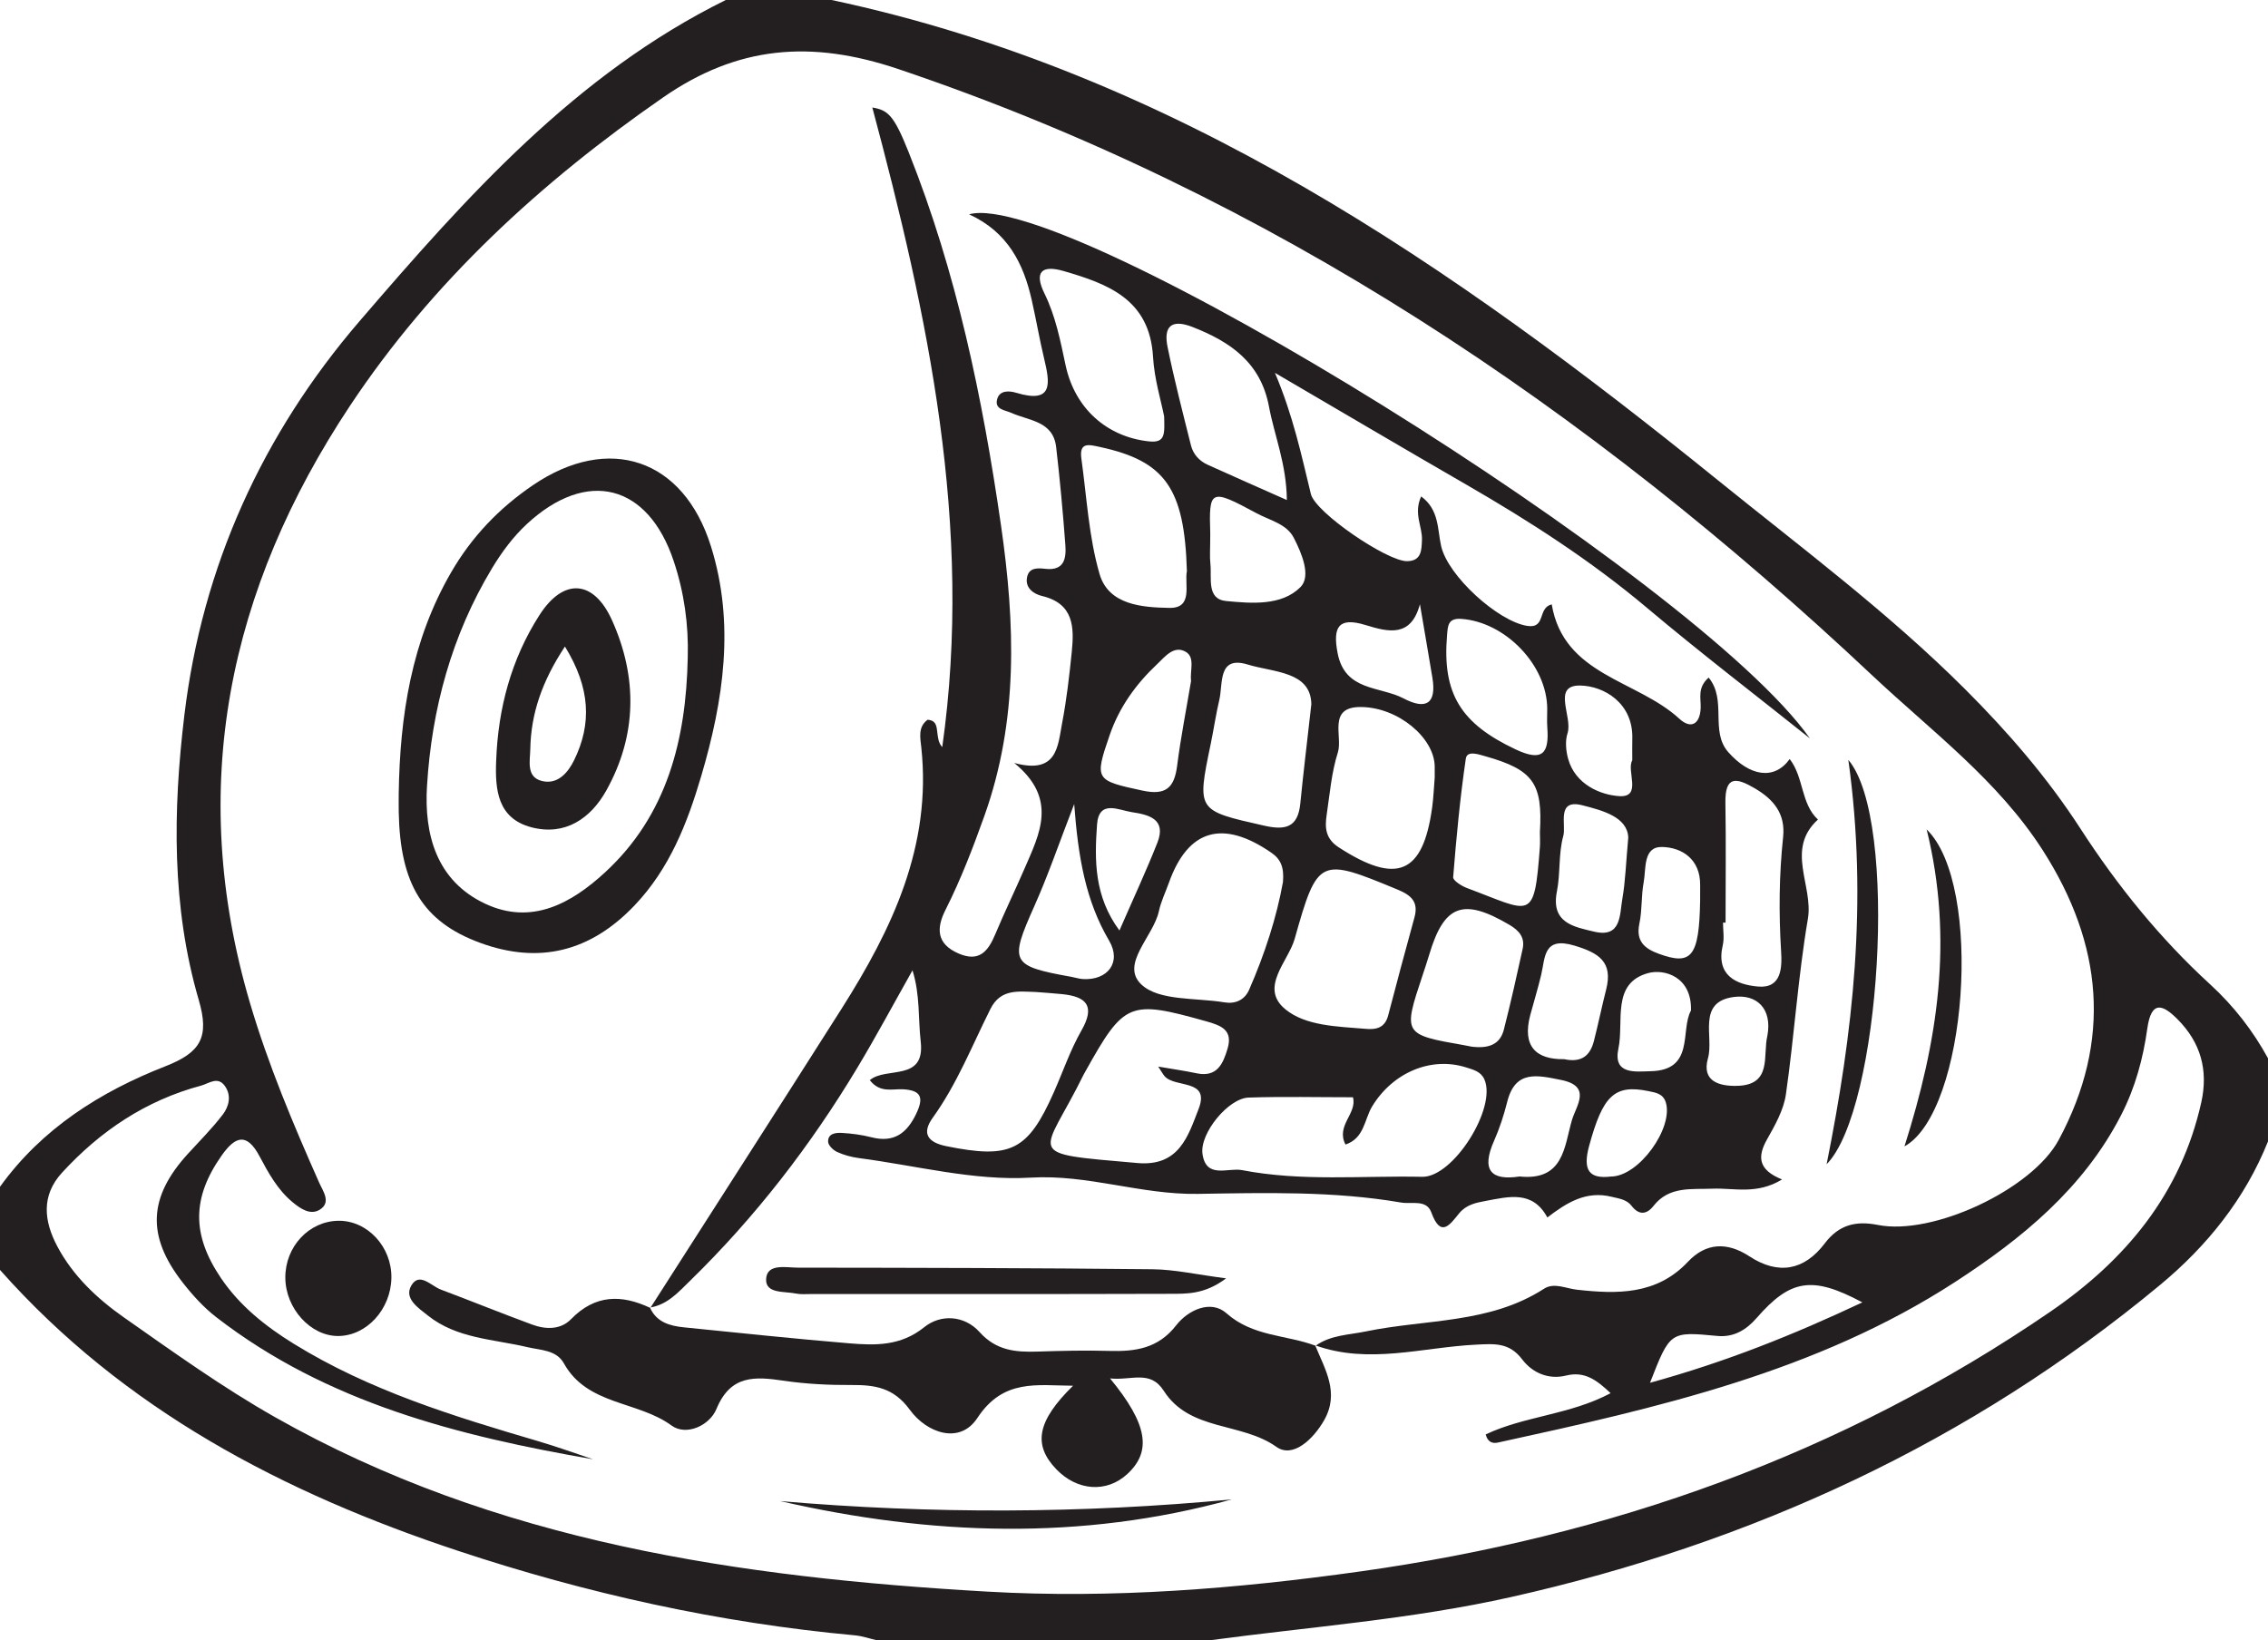
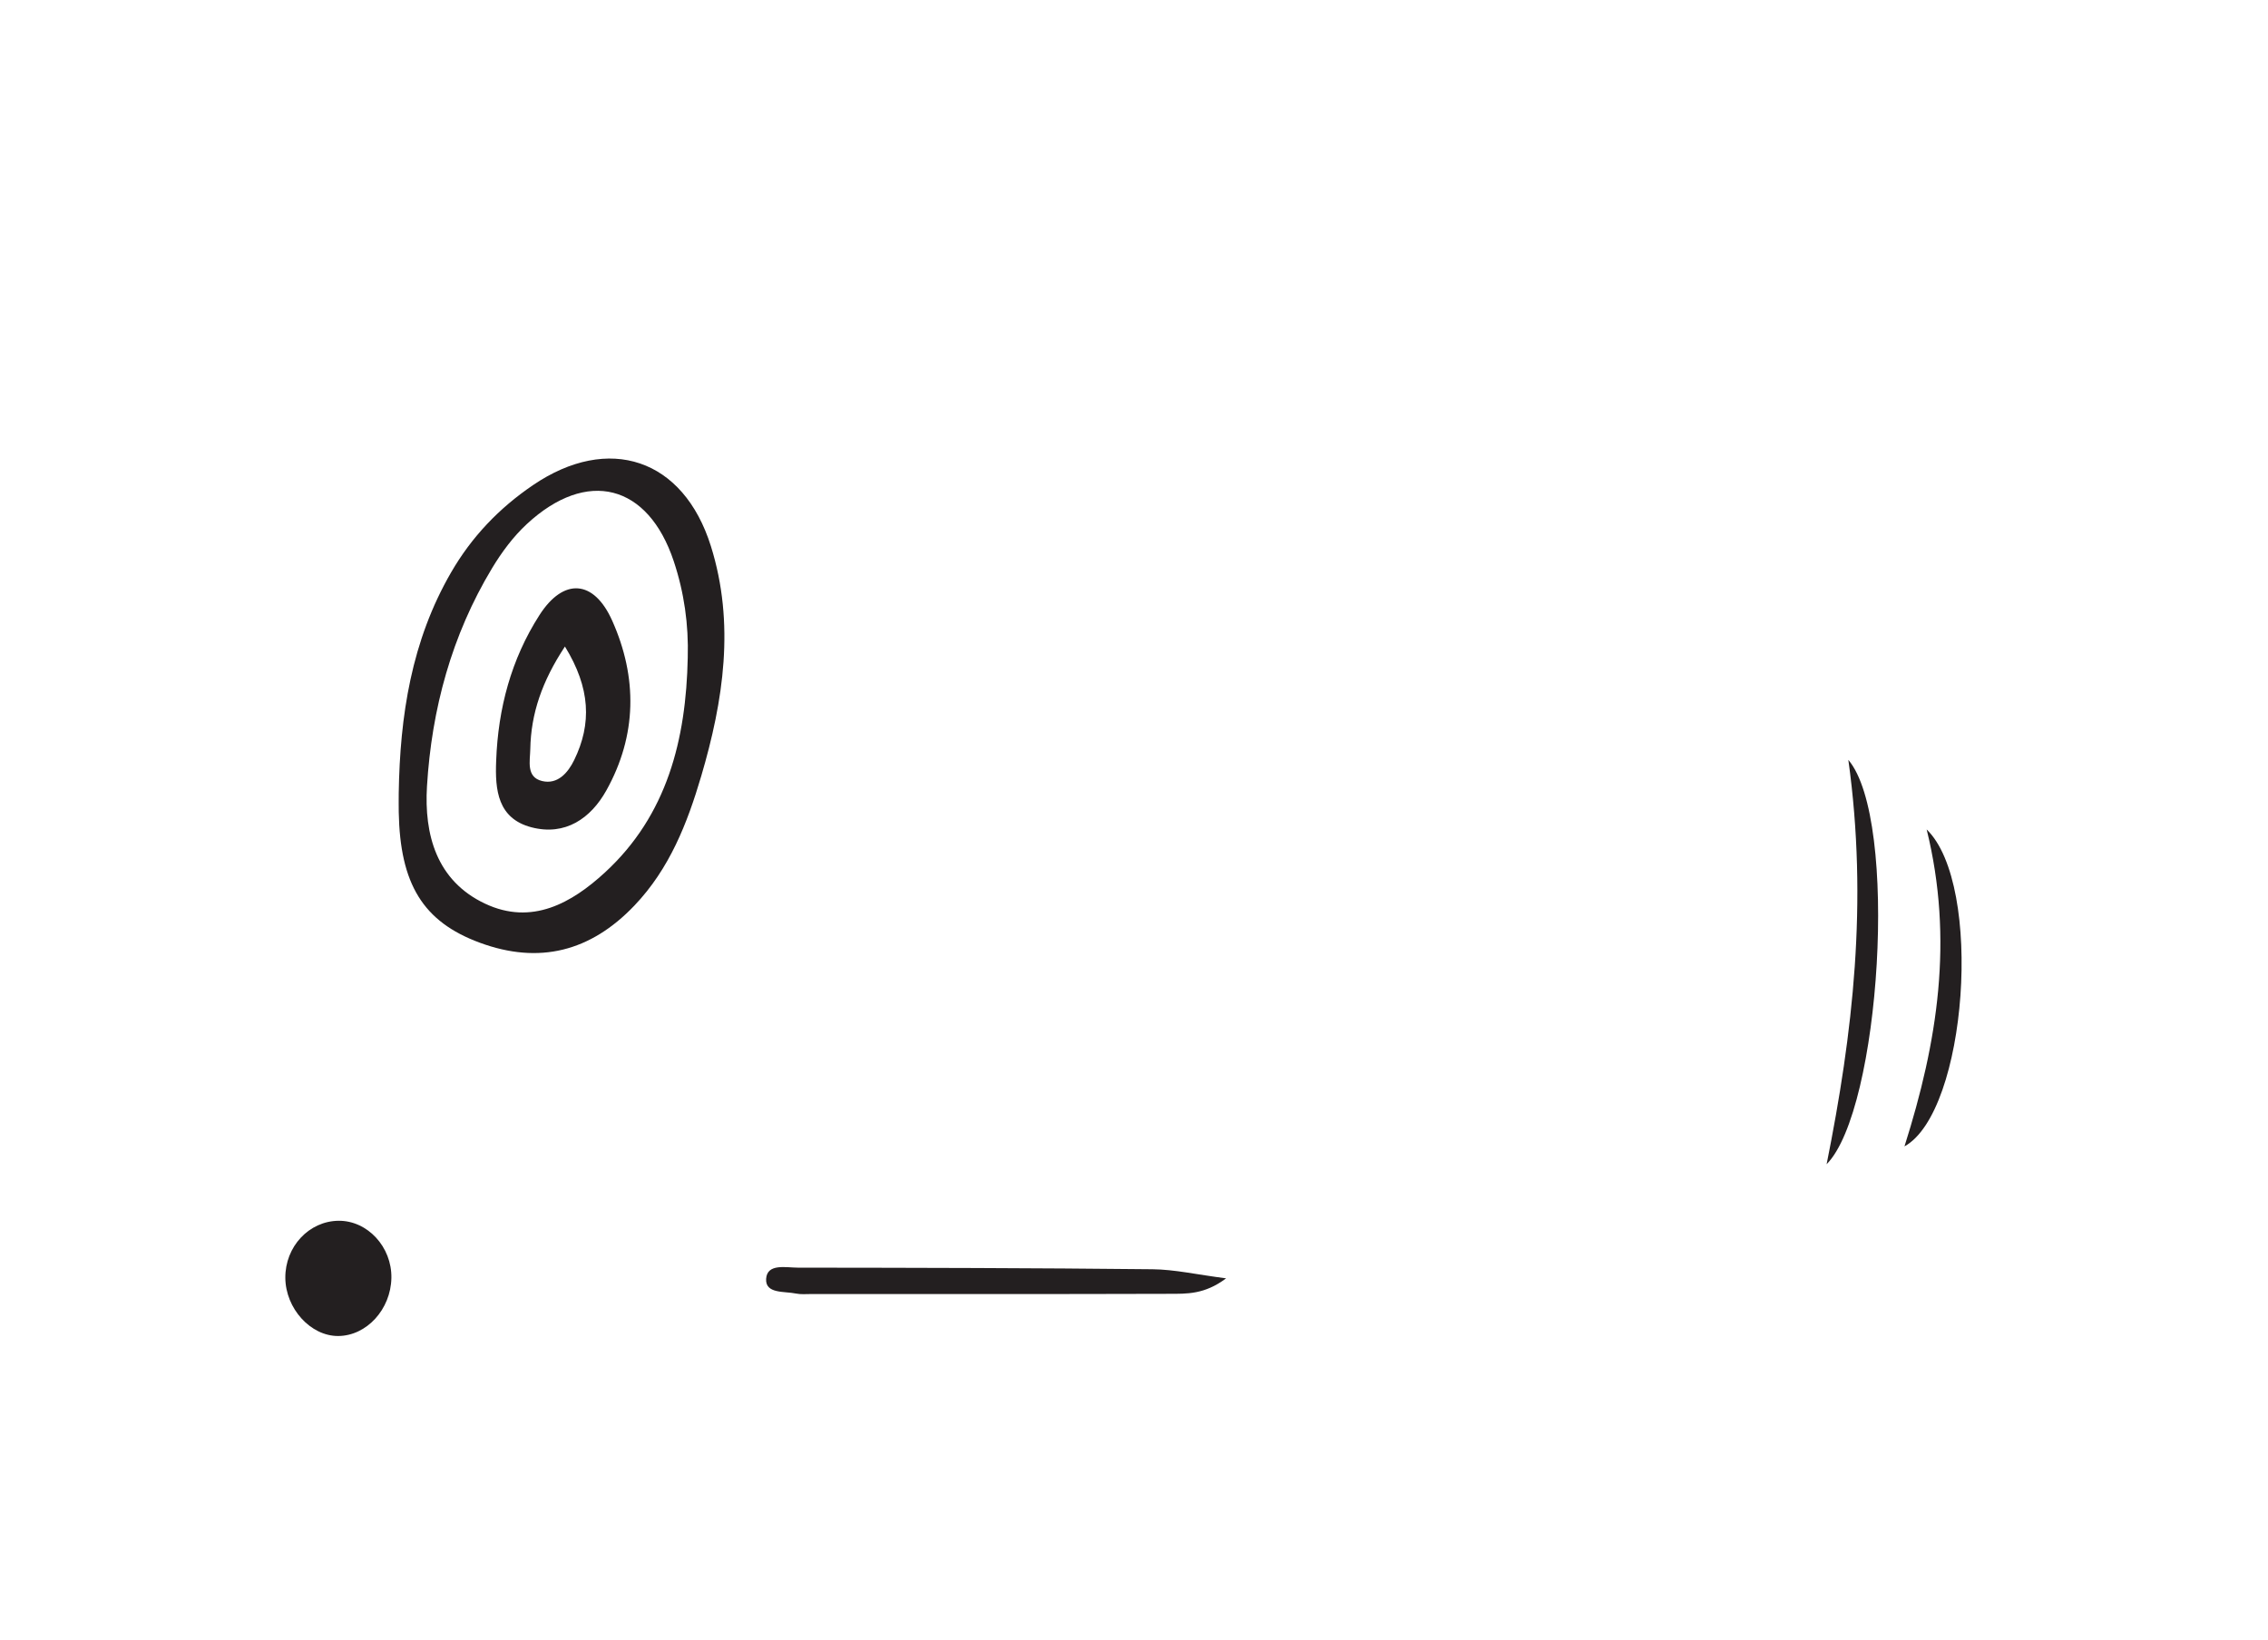
<svg xmlns="http://www.w3.org/2000/svg" width="496.826pt" height="359.371pt" viewBox="0 0 496.826 359.371" version="1.1">
  <defs>
    <clipPath id="clip1">
-       <path d="M 0 0 L 496.824 0 L 496.824 359.371 L 0 359.371 Z M 0 0 " />
-     </clipPath>
+       </clipPath>
  </defs>
  <g id="surface1">
    <g clip-path="url(#clip1)" clip-rule="nonzero">
-       <path style=" stroke:none;fill-rule:evenodd;fill:rgb(13.73%,12.16%,12.549%);fill-opacity:1;" d="M 361.449 302.953 C 378.02 298.387 392.73 292.508 407.965 285.336 C 396.945 279.434 392.195 280.293 384.805 288.758 C 382.492 291.41 379.766 293.023 376.199 292.688 C 365.844 291.711 365.848 291.68 361.449 302.953 M 288.102 294.742 L 288.199 294.836 C 291.504 292.465 295.508 292.469 299.246 291.691 C 312.336 288.98 326.301 290.059 338.23 282.348 C 340.434 280.926 342.984 282.285 345.43 282.559 C 354.203 283.531 362.883 283.746 369.746 276.449 C 373.707 272.238 378.352 272.055 383.207 275.238 C 389.551 279.402 395.242 278.348 399.734 272.406 C 402.84 268.301 406.562 267.422 411.363 268.371 C 423.391 270.766 445.129 260.598 450.961 249.773 C 462.707 227.965 460.617 206.809 447.508 186.32 C 437.676 170.953 423.117 160.188 410.078 147.922 C 347.844 89.395 278.461 42.676 196.77 15.125 C 177.527 8.637 161.488 10.109 145.285 21.328 C 118.469 39.898 94.68 61.762 76.668 88.902 C 50.07 128.988 40.828 172.535 54.773 219.785 C 58.777 233.348 64.223 246.266 69.93 259.129 C 70.75 260.984 72.621 263.43 70.047 265.027 C 67.977 266.316 65.789 264.793 64.055 263.352 C 60.797 260.641 58.797 256.977 56.855 253.328 C 54.055 248.074 51.535 248.898 48.516 253.215 C 42.094 262.371 41.93 270.473 48.438 280.062 C 52.543 286.109 58.152 290.57 64.305 294.375 C 80.926 304.656 99.391 310.301 117.938 315.758 C 121.973 316.941 125.934 318.387 129.926 319.711 C 100.383 314.59 71.652 307.34 47.43 288.621 C 44.625 286.457 42.152 283.727 39.965 280.918 C 32.07 270.777 32.516 262.273 41.141 252.809 C 43.738 249.961 46.488 247.219 48.816 244.164 C 50.148 242.418 50.75 240.051 49.285 237.957 C 47.703 235.703 45.777 237.383 44.047 237.848 C 31.961 241.086 21.992 247.762 13.602 256.902 C 8.969 261.949 9.633 267.531 12.527 273.016 C 15.953 279.496 21.25 284.496 27.121 288.613 C 37.957 296.215 48.77 303.98 60.266 310.492 C 108.629 337.895 162.035 345.594 216.332 348.707 C 243.621 350.273 270.859 348.094 297.996 344.281 C 352.695 336.602 403.441 318.703 449.156 287.367 C 465.621 276.078 477.734 261.566 482.207 241.535 C 483.793 234.434 482.055 228.387 477.039 223.34 C 473.879 220.152 471.273 218.957 470.383 225.371 C 469.469 231.895 467.758 238.254 464.664 244.277 C 456.406 260.379 442.867 271.398 428.305 280.855 C 397.883 300.613 363.008 308.441 328.176 316.039 C 327.191 316.258 325.973 316.188 325.449 314.27 C 333.945 310.227 343.883 309.988 352.82 305.227 C 349.719 302.312 347.125 300.363 343.043 301.371 C 339.199 302.32 335.664 300.754 333.453 297.832 C 330.621 294.094 327.441 294.398 323.324 294.598 C 311.605 295.172 299.84 298.98 288.102 294.742 M 182.168 0 C 257.223 15.984 318.07 58.098 376.297 105.191 C 394.711 120.086 413.711 134.246 430.512 151.035 C 439.891 160.406 448.539 170.414 455.742 181.547 C 463.863 194.098 473.168 205.602 484.18 215.688 C 489.312 220.395 493.492 225.773 496.824 231.852 L 496.824 250.07 C 491.793 262.656 483.473 272.973 473.242 281.469 C 431.574 316.066 383.715 338.051 331.059 349.883 C 309.293 354.773 287.031 356.41 264.973 359.371 L 192.105 359.371 C 190.504 359 188.922 358.438 187.301 358.285 C 157.523 355.551 128.473 349.113 100.188 339.719 C 62.094 327.066 27.168 308.859 0 278.223 L 0 260.008 C 9.191 247.23 22.031 239.156 36.266 233.59 C 44.008 230.559 45.914 227.203 43.539 219.078 C 37.574 198.66 37.875 177.59 40.383 156.719 C 44.305 124.094 57.484 95.102 78.812 70.305 C 102.16 43.156 126.012 16.297 158.984 0 Z M 182.168 0 " />
-     </g>
-     <path style=" stroke:none;fill-rule:evenodd;fill:rgb(13.73%,12.16%,12.549%);fill-opacity:1;" d="M 387.168 226.891 C 388.266 220.902 384.742 217.785 379.836 218.422 C 371.648 219.488 375.477 227.133 374.148 231.836 C 372.699 236.949 376.684 238 380.543 237.898 C 388.32 237.691 386.105 231.211 387.168 226.891 M 245.223 203.859 C 248.227 196.953 251.074 190.859 253.539 184.613 C 255.594 179.391 251.539 178.477 247.941 177.934 C 245.07 177.5 240.715 175.113 240.316 180.652 C 239.75 188.461 239.684 196.371 245.223 203.859 M 352.867 257.766 C 359.055 257.766 366.59 247.086 364.918 241.555 C 364.328 239.605 362.75 239.387 361.086 239.047 C 353.613 237.512 351.109 240.102 348.121 251.016 C 346.656 256.367 348.105 258.34 352.867 257.766 M 372.43 197.309 C 372.43 197.195 372.418 195.543 372.434 193.898 C 372.488 188.262 368.465 185.641 364.07 185.562 C 359.891 185.488 360.621 190.328 360.059 193.316 C 359.504 196.266 359.75 199.375 359.129 202.309 C 358.309 206.191 360.207 207.812 363.43 208.984 C 370.523 211.562 372.223 209.676 372.43 197.309 M 357.566 166.59 C 357.566 164.562 357.535 163.199 357.574 161.832 C 357.785 154.02 351.336 150.285 346.176 150.191 C 339.871 150.078 344.559 157.02 343.383 160.648 C 342.828 162.352 343.027 164.531 343.531 166.312 C 345.105 171.859 350.605 174.188 354.777 174.426 C 359.777 174.711 356.227 168.777 357.566 166.59 M 370.426 221.387 C 370.637 213.961 364.578 212.23 361.047 213.191 C 352.926 215.402 355.785 223.824 354.531 229.703 C 353.285 235.516 358.289 234.758 361.547 234.691 C 371.336 234.496 368.016 225.754 370.426 221.387 M 311.047 132.375 C 309.094 139.68 304.207 138.5 299.152 136.945 C 293.258 135.133 291.906 137.293 293.012 143.074 C 294.613 151.484 302.281 150.301 307.469 153.016 C 312.367 155.586 314.727 154.191 313.777 148.469 C 312.891 143.102 311.957 137.738 311.047 132.375 M 332.879 257.754 C 342.566 258.75 342.652 251.223 344.34 245.422 C 345.273 242.227 348.801 237.957 341.918 236.594 C 336.844 235.586 331.949 234.312 330.176 241.379 C 329.441 244.305 328.496 247.219 327.277 249.969 C 324.426 256.395 326.633 258.715 332.879 257.754 M 342.641 232.051 C 346.656 232.914 348.391 231.074 349.168 228.043 C 350.125 224.316 350.883 220.543 351.836 216.82 C 353.391 210.75 350.25 208.777 344.898 207.172 C 338.055 205.121 338.523 209.734 337.602 213.609 C 336.906 216.551 336.004 219.441 335.223 222.363 C 333.375 229.289 336.547 232.156 342.641 232.051 M 356.688 183.484 C 356.492 178.988 351.059 177.555 346.625 176.426 C 340.863 174.953 343.137 180.707 342.457 183.137 C 341.371 187.02 341.848 191.312 341.055 195.309 C 339.672 202.258 344.891 203.078 349.215 204.113 C 355.234 205.555 354.781 200.359 355.398 196.867 C 356.055 193.113 356.16 189.262 356.688 183.484 M 265.117 116.91 C 265.117 120.258 264.973 121.918 265.148 123.547 C 265.484 126.637 264.246 131.266 268.613 131.68 C 274.168 132.207 280.754 132.773 284.887 128.621 C 287.277 126.219 285.145 121.18 283.406 117.812 C 281.84 114.766 278.16 114.004 275.312 112.469 C 265.09 106.953 264.809 107.176 265.117 116.91 M 235.312 176.164 C 231.98 184.77 229.605 191.746 226.613 198.449 C 221.074 210.859 221.352 211.617 234.762 214.027 C 235.578 214.172 236.379 214.449 237.195 214.5 C 242.633 214.832 245.758 210.84 242.961 206.09 C 237.82 197.344 236.176 187.82 235.312 176.164 M 260.906 149.242 C 260.645 146.891 261.828 144.066 259.793 142.832 C 257.18 141.254 255.164 143.926 253.523 145.465 C 248.883 149.82 245.203 154.895 243.086 161.043 C 239.703 170.855 239.922 170.98 250.266 173.211 C 255.438 174.328 257.254 172.551 257.867 167.738 C 258.668 161.473 259.898 155.262 260.906 149.242 M 338.934 155.289 C 338.898 145.734 329.781 136.289 320.137 135.59 C 317.18 135.375 317.164 137.109 316.992 139.141 C 315.898 152.051 320.062 158.539 331.977 164.168 C 337.895 166.965 339.379 165.078 338.953 159.414 C 338.852 158.047 338.938 156.664 338.934 155.289 M 378 202.129 C 377.812 202.129 377.629 202.133 377.441 202.133 C 377.441 203.785 377.75 205.512 377.387 207.082 C 375.855 213.695 380.293 215.719 385.133 216.141 C 390.328 216.594 390.383 211.871 390.168 208.438 C 389.652 200.066 389.723 191.738 390.605 183.41 C 391.148 178.34 388.613 175.191 384.434 172.73 C 380.371 170.34 377.859 169.875 377.965 175.91 C 378.113 184.648 378 193.387 378 202.129 M 337.332 182.309 C 337.973 171.594 335.824 168.648 325.422 165.699 C 323.828 165.25 321.375 164.371 321.102 166.203 C 319.836 174.816 319.023 183.504 318.328 192.188 C 318.273 192.91 320.18 194.125 321.379 194.57 C 335.531 199.832 336.066 202.191 337.324 185.602 C 337.406 184.508 337.332 183.406 337.332 182.309 M 322.219 229.289 C 326.215 229.82 328.621 228.762 329.434 225.578 C 330.93 219.723 332.25 213.828 333.543 207.922 C 334.09 205.434 332.84 203.914 330.668 202.629 C 320.531 196.656 316.355 198.164 313.078 209.176 C 312.605 210.754 312.078 212.32 311.559 213.883 C 307.34 226.543 307.41 226.66 320.648 228.977 C 321.457 229.117 322.262 229.297 322.219 229.289 M 281.898 109.551 C 281.812 101.594 279.176 95.473 277.98 89.074 C 276.176 79.441 269.551 74.891 261.227 71.637 C 256.508 69.793 254.871 71.625 255.762 76.004 C 257.238 83.246 259.094 90.414 260.895 97.59 C 261.379 99.523 262.715 100.988 264.547 101.82 C 270.004 104.293 275.484 106.703 281.898 109.551 M 260 125.133 C 259.477 106.973 255.215 101.023 241.012 97.941 C 238.594 97.418 236.367 96.75 236.887 100.488 C 238.062 108.945 238.508 117.633 240.867 125.754 C 242.852 132.598 250.328 133.074 256.164 133.184 C 261.477 133.281 259.414 127.938 260 125.133 M 255.016 91.223 C 254.359 87.859 252.863 83.047 252.582 78.168 C 251.855 65.602 242.746 62.203 232.973 59.375 C 228.219 58 226.477 59.578 228.793 64.289 C 231.25 69.285 232.289 74.68 233.434 80.043 C 235.449 89.465 242.453 95.715 251.695 96.703 C 255.332 97.09 255.113 95.07 255.016 91.223 M 314.285 170.352 C 314.285 169.531 314.297 168.707 314.285 167.887 C 314.188 161.664 306.332 154.992 298.168 154.898 C 290.703 154.809 294.188 161.336 293.07 164.848 C 291.676 169.238 291.293 173.965 290.613 178.566 C 290.203 181.336 290.34 183.75 293.266 185.645 C 305.977 193.883 311.723 191.512 313.727 176.902 C 314.023 174.734 314.109 172.539 314.285 170.352 M 287.262 154.273 C 287.137 147.059 278.996 147.328 273.359 145.598 C 266.723 143.562 267.949 149.742 267.102 153.332 C 266.348 156.523 265.883 159.785 265.215 163 C 262.16 177.715 262.188 177.555 276.898 180.887 C 281.621 181.957 284.324 181.285 284.844 176.027 C 285.488 169.504 286.285 162.996 287.262 154.273 M 226.941 217.336 C 223.129 217.227 219.215 216.559 216.973 221.031 C 212.938 229.082 209.637 237.512 204.309 244.91 C 201.91 248.242 203.129 250.262 207.285 251.109 C 221.375 253.969 225.156 252.168 230.859 239.285 C 232.855 234.777 234.461 230.047 236.891 225.789 C 239.957 220.426 238.066 218.352 232.68 217.805 C 230.773 217.613 228.859 217.484 226.941 217.336 M 299.008 225.395 C 301.402 225.637 303.363 225.254 304.09 222.477 C 305.961 215.305 307.879 208.148 309.848 201 C 310.789 197.578 309.141 196.137 306.152 194.898 C 289.125 187.84 288.633 187.801 283.613 205.68 C 282.207 210.68 275.758 216.391 281.605 221.152 C 286.066 224.785 292.945 224.887 299.008 225.395 M 253.715 233.676 C 256.93 234.23 259.547 234.598 262.129 235.145 C 266.625 236.094 267.93 233.031 268.91 229.742 C 270.125 225.66 267.516 224.672 264.215 223.75 C 247.418 219.047 246.293 219.449 237.781 234.711 C 237.648 234.953 237.5 235.184 237.379 235.43 C 228.477 253.617 223.441 252.551 249.191 254.809 C 258.352 255.609 260.297 248.785 262.559 242.973 C 265.164 236.285 257.422 238.441 255.109 235.773 C 254.77 235.379 254.523 234.902 253.715 233.676 M 281.043 193.246 C 281.312 190.078 280.609 188.277 278.516 186.828 C 267.863 179.477 260.25 181.664 256.059 193.398 C 255.32 195.473 254.328 197.492 253.867 199.621 C 252.66 205.211 245.328 211.238 250.023 215.684 C 253.875 219.332 261.957 218.562 268.184 219.598 C 270.535 219.992 272.613 219.172 273.637 216.832 C 277.07 208.992 279.676 200.895 281.043 193.246 M 296.379 240.398 C 288.723 240.398 281.105 240.215 273.504 240.465 C 269.098 240.613 262.797 248.27 263.414 252.789 C 264.176 258.355 269.023 255.77 272.062 256.359 C 285.121 258.891 298.371 257.547 311.543 257.824 C 318.359 257.969 327.941 242.695 325.164 236.473 C 324.406 234.777 322.844 234.391 321.23 233.875 C 313.469 231.391 305.074 234.984 300.562 242.434 C 298.879 245.219 298.871 249.398 294.742 250.754 C 292.582 246.578 297.34 243.973 296.379 240.398 M 142.461 286.551 C 156.418 264.727 170.434 242.938 184.316 221.062 C 195.414 203.574 204.148 185.332 201.812 163.688 C 201.598 161.711 201.039 159.254 203.199 157.691 C 205.219 157.82 205.168 159.332 205.348 160.641 C 205.492 161.676 205.551 162.723 206.41 163.676 C 213.262 115.285 203.234 68.961 191.09 23.551 C 194.516 24.133 195.793 25.168 199.074 33.402 C 209.555 59.699 215.238 87.148 219.277 115.098 C 222.398 136.699 223.094 157.852 215.637 178.758 C 213.125 185.785 210.461 192.715 207.105 199.375 C 205.086 203.383 205.148 206.773 209.926 208.875 C 214.508 210.887 216.461 208.418 218.035 204.652 C 220.055 199.82 222.355 195.102 224.434 190.293 C 227.723 182.691 231.816 175.012 222.176 167.156 C 231.684 169.738 231.711 163.414 232.668 158.418 C 233.652 153.281 234.25 148.059 234.777 142.852 C 235.332 137.398 235.238 132.23 228.242 130.566 C 226.516 130.156 224.484 128.859 224.992 126.434 C 225.441 124.285 227.375 124.445 229.016 124.625 C 233.207 125.094 233.586 122.254 233.375 119.363 C 232.844 112.215 232.184 105.078 231.363 97.961 C 230.703 92.223 225.434 92.203 221.566 90.465 C 220.184 89.84 217.828 89.746 218.434 87.461 C 218.965 85.449 221.125 85.602 222.617 86.055 C 230.809 88.535 230.004 83.91 228.738 78.621 C 227.711 74.34 226.977 69.984 226 65.691 C 224.199 57.766 220.801 50.867 212.293 46.953 C 233.535 41.043 371.5 126.402 396.477 161.773 C 384.562 152.262 372.449 142.996 360.797 133.18 C 348.488 122.812 335.078 114.188 321.203 106.172 C 307.664 98.359 294.207 90.41 279.289 81.688 C 283.312 91.211 285.094 99.758 287.16 108.234 C 288.152 112.312 303.836 122.953 308.188 122.945 C 311.441 122.941 311.398 120.453 311.492 118.316 C 311.625 115.391 309.59 112.539 311.316 108.758 C 315.293 111.676 314.867 115.98 315.691 119.629 C 317.18 126.199 328.168 136.129 334.547 137.125 C 338.719 137.777 336.766 133.164 339.918 132.41 C 342.555 148.016 358.566 148.898 367.891 157.48 C 370.414 159.805 372.441 158.684 372.551 155.004 C 372.609 152.953 371.797 150.645 374.297 148.449 C 378.371 153.445 374.523 160.188 378.617 164.809 C 383.277 170.066 388.66 171.016 392.047 166.297 C 395.184 170.328 394.457 176.062 398.238 179.555 C 391.059 186.09 397.27 194.047 396.035 201.297 C 393.871 214.027 393.055 226.984 391.215 239.777 C 390.727 243.184 388.848 246.504 387.109 249.582 C 384.973 253.363 385.051 256.262 390.375 258.406 C 384.797 261.805 379.812 260.23 375.113 260.426 C 370.453 260.621 365.633 259.828 362.199 264.219 C 360.727 266.105 359.016 266.266 357.441 264.219 C 356.332 262.777 354.727 262.617 353.09 262.211 C 347.391 260.789 343.137 263.555 338.961 266.73 C 335.73 260.746 330.551 262.164 325.445 263.109 C 323.238 263.516 321.172 263.953 319.629 265.84 C 317.602 268.332 315.609 271.305 313.543 265.617 C 312.484 262.715 309.246 263.863 306.918 263.461 C 292.164 260.922 277.078 261.332 262.375 261.566 C 249.859 261.762 238.348 257.258 225.777 258.004 C 213.348 258.738 200.676 255.359 188.121 253.719 C 186.5 253.504 184.855 253.055 183.375 252.379 C 182.527 251.992 181.449 250.953 181.41 250.164 C 181.328 248.324 183.082 248.137 184.379 248.207 C 186.566 248.328 188.777 248.621 190.895 249.164 C 195.828 250.426 198.684 248.277 200.727 243.965 C 202.359 240.523 201.879 238.863 197.781 238.648 C 195.477 238.527 192.789 239.531 190.539 236.652 C 194.082 233.613 202.711 237.082 201.691 228.199 C 201.113 223.168 201.586 218.023 199.891 212.59 C 195.887 219.684 192.043 226.871 187.852 233.855 C 177.586 250.961 165.465 266.652 151.164 280.602 C 148.613 283.094 146.195 285.859 142.371 286.469 Z M 142.461 286.551 " />
-     <path style=" stroke:none;fill-rule:evenodd;fill:rgb(13.73%,12.16%,12.549%);fill-opacity:1;" d="M 288.102 294.742 C 290.254 300.035 293.5 305.133 290.051 311.176 C 287.637 315.398 283.184 319.531 279.613 316.992 C 271.906 311.512 260.645 313.641 254.926 304.699 C 251.961 300.062 247.855 302.5 243.168 301.996 C 251.465 312.078 252.316 318.012 246.918 322.969 C 242.422 327.102 235.98 326.66 231.402 321.902 C 226.211 316.504 227.195 311.324 235.062 303.598 C 227.129 303.547 219.781 302.016 214.086 310.684 C 210.254 316.516 203.027 313.988 199.305 308.867 C 195.785 304.035 191.703 303.406 186.559 303.438 C 181.617 303.469 176.625 303.223 171.738 302.508 C 165.43 301.582 160.051 301.141 156.949 308.68 C 155.438 312.348 150.305 314.664 147.102 312.312 C 139.691 306.879 128.66 307.934 123.52 298.691 C 121.875 295.73 118.43 295.832 115.504 295.137 C 108.066 293.375 100.051 293.277 93.715 288.207 C 91.656 286.562 88.414 284.484 90.121 281.613 C 91.895 278.629 94.441 281.73 96.551 282.523 C 103.234 285.035 109.855 287.727 116.555 290.195 C 119.531 291.297 122.797 291.375 125.105 289.004 C 130.363 283.602 136.141 283.562 142.461 286.551 L 142.371 286.469 C 143.824 289.684 146.715 290.492 149.824 290.805 C 161.887 292.016 173.941 293.301 186.023 294.305 C 191.758 294.781 197.301 294.93 202.457 290.773 C 206.074 287.852 211.285 288.168 214.578 291.836 C 218.227 295.902 222.469 296.273 227.266 296.117 C 232.5 295.945 237.746 295.816 242.98 295.969 C 248.703 296.133 253.707 295.449 257.652 290.363 C 260.281 286.977 265.266 284.699 268.652 287.707 C 274.473 292.871 281.742 292.41 288.199 294.836 C 288.199 294.836 288.102 294.742 288.102 294.742 " />
+       </g>
    <path style=" stroke:none;fill-rule:evenodd;fill:rgb(13.73%,12.16%,12.549%);fill-opacity:1;" d="M 150.656 144.102 C 150.867 136.852 149.875 129.812 147.59 122.953 C 141.969 106.059 128.598 102.586 115.406 114.816 C 112.426 117.574 109.895 120.992 107.789 124.488 C 98.949 139.156 94.555 155.348 93.535 172.258 C 92.898 182.801 95.59 192.957 106.266 197.984 C 116.5 202.805 125.238 197.844 132.516 191.148 C 146.176 178.578 150.293 161.965 150.656 144.102 M 87.344 173.809 C 87.609 156.828 90.125 140.41 98.828 125.387 C 103.344 117.59 109.332 111.336 116.742 106.297 C 133.336 95.012 149.707 100.441 155.73 119.664 C 161.047 136.625 158.488 153.5 153.602 170.059 C 150.562 180.355 146.68 190.316 138.973 198.398 C 129.332 208.504 118.09 211.312 105.145 206.551 C 92.605 201.941 87.645 193.621 87.348 177.941 C 87.32 176.566 87.344 175.188 87.344 173.809 " />
    <path style=" stroke:none;fill-rule:evenodd;fill:rgb(13.73%,12.16%,12.549%);fill-opacity:1;" d="M 268.586 280.07 C 263.855 283.633 259.93 283.449 256.168 283.461 C 229.996 283.539 203.824 283.512 177.652 283.508 C 176.547 283.508 175.414 283.621 174.352 283.398 C 171.836 282.871 167.613 283.5 167.828 280.168 C 168.051 276.746 172.207 277.727 174.777 277.727 C 200.68 277.754 226.586 277.801 252.488 278.078 C 257.352 278.133 262.203 279.25 268.586 280.07 " />
    <path style=" stroke:none;fill-rule:evenodd;fill:rgb(13.73%,12.16%,12.549%);fill-opacity:1;" d="M 85.738 279.988 C 85.613 286.871 80.309 292.664 74.094 292.703 C 68.059 292.742 62.555 286.691 62.504 279.961 C 62.453 273.129 67.688 267.52 74.164 267.457 C 80.508 267.398 85.859 273.191 85.738 279.988 " />
    <path style=" stroke:none;fill-rule:evenodd;fill:rgb(13.73%,12.16%,12.549%);fill-opacity:1;" d="M 404.895 166.48 C 416.004 179.516 411.949 243.148 400.137 255.074 C 405.863 226.496 409.246 197.785 404.895 166.48 " />
-     <path style=" stroke:none;fill-rule:evenodd;fill:rgb(13.73%,12.16%,12.549%);fill-opacity:1;" d="M 170.922 328.875 C 204.059 331.719 236.941 331.625 269.832 328.504 C 236.816 337.629 203.758 336.398 170.922 328.875 " />
    <path style=" stroke:none;fill-rule:evenodd;fill:rgb(13.73%,12.16%,12.549%);fill-opacity:1;" d="M 417.191 251.16 C 424.434 228.328 428.02 205.934 422.051 181.719 C 434.562 193.809 430.895 243.586 417.191 251.16 " />
    <path style=" stroke:none;fill-rule:evenodd;fill:rgb(13.73%,12.16%,12.549%);fill-opacity:1;" d="M 123.754 141.648 C 118.754 149.234 116.305 156.316 116.164 164.145 C 116.117 166.723 115.211 170.266 118.758 171.117 C 122.164 171.934 124.43 169.289 125.781 166.516 C 129.656 158.566 129.348 150.742 123.754 141.648 M 108.691 166.672 C 109.105 155.238 111.977 144.426 118.168 134.766 C 123.445 126.527 130.082 126.98 134.098 135.957 C 139.684 148.438 139.539 161.141 132.82 173.184 C 129.41 179.293 123.832 183.191 116.41 181.25 C 109.031 179.316 108.422 173.082 108.691 166.672 " />
  </g>
</svg>